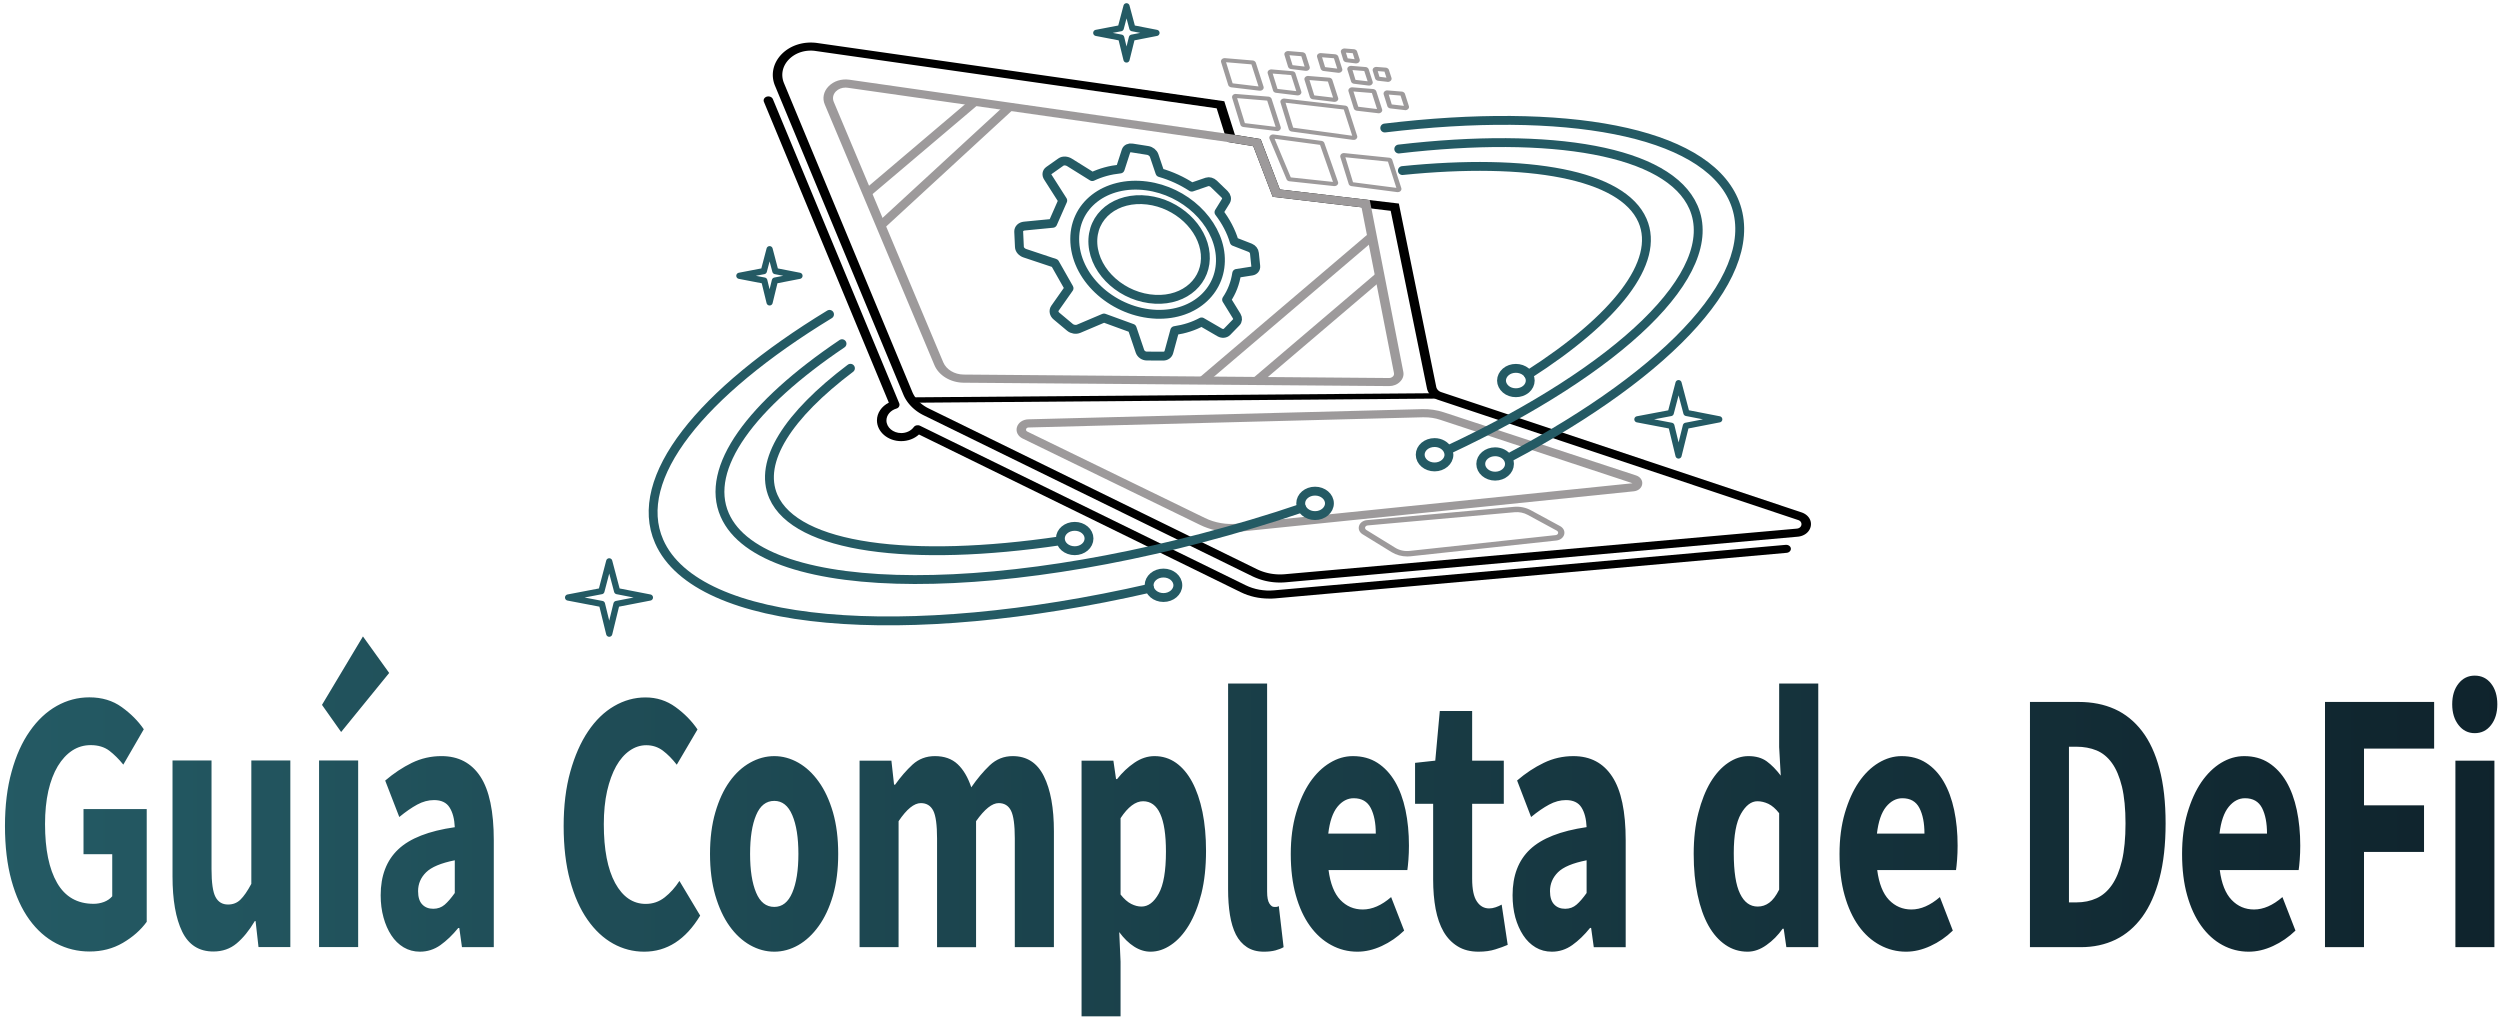
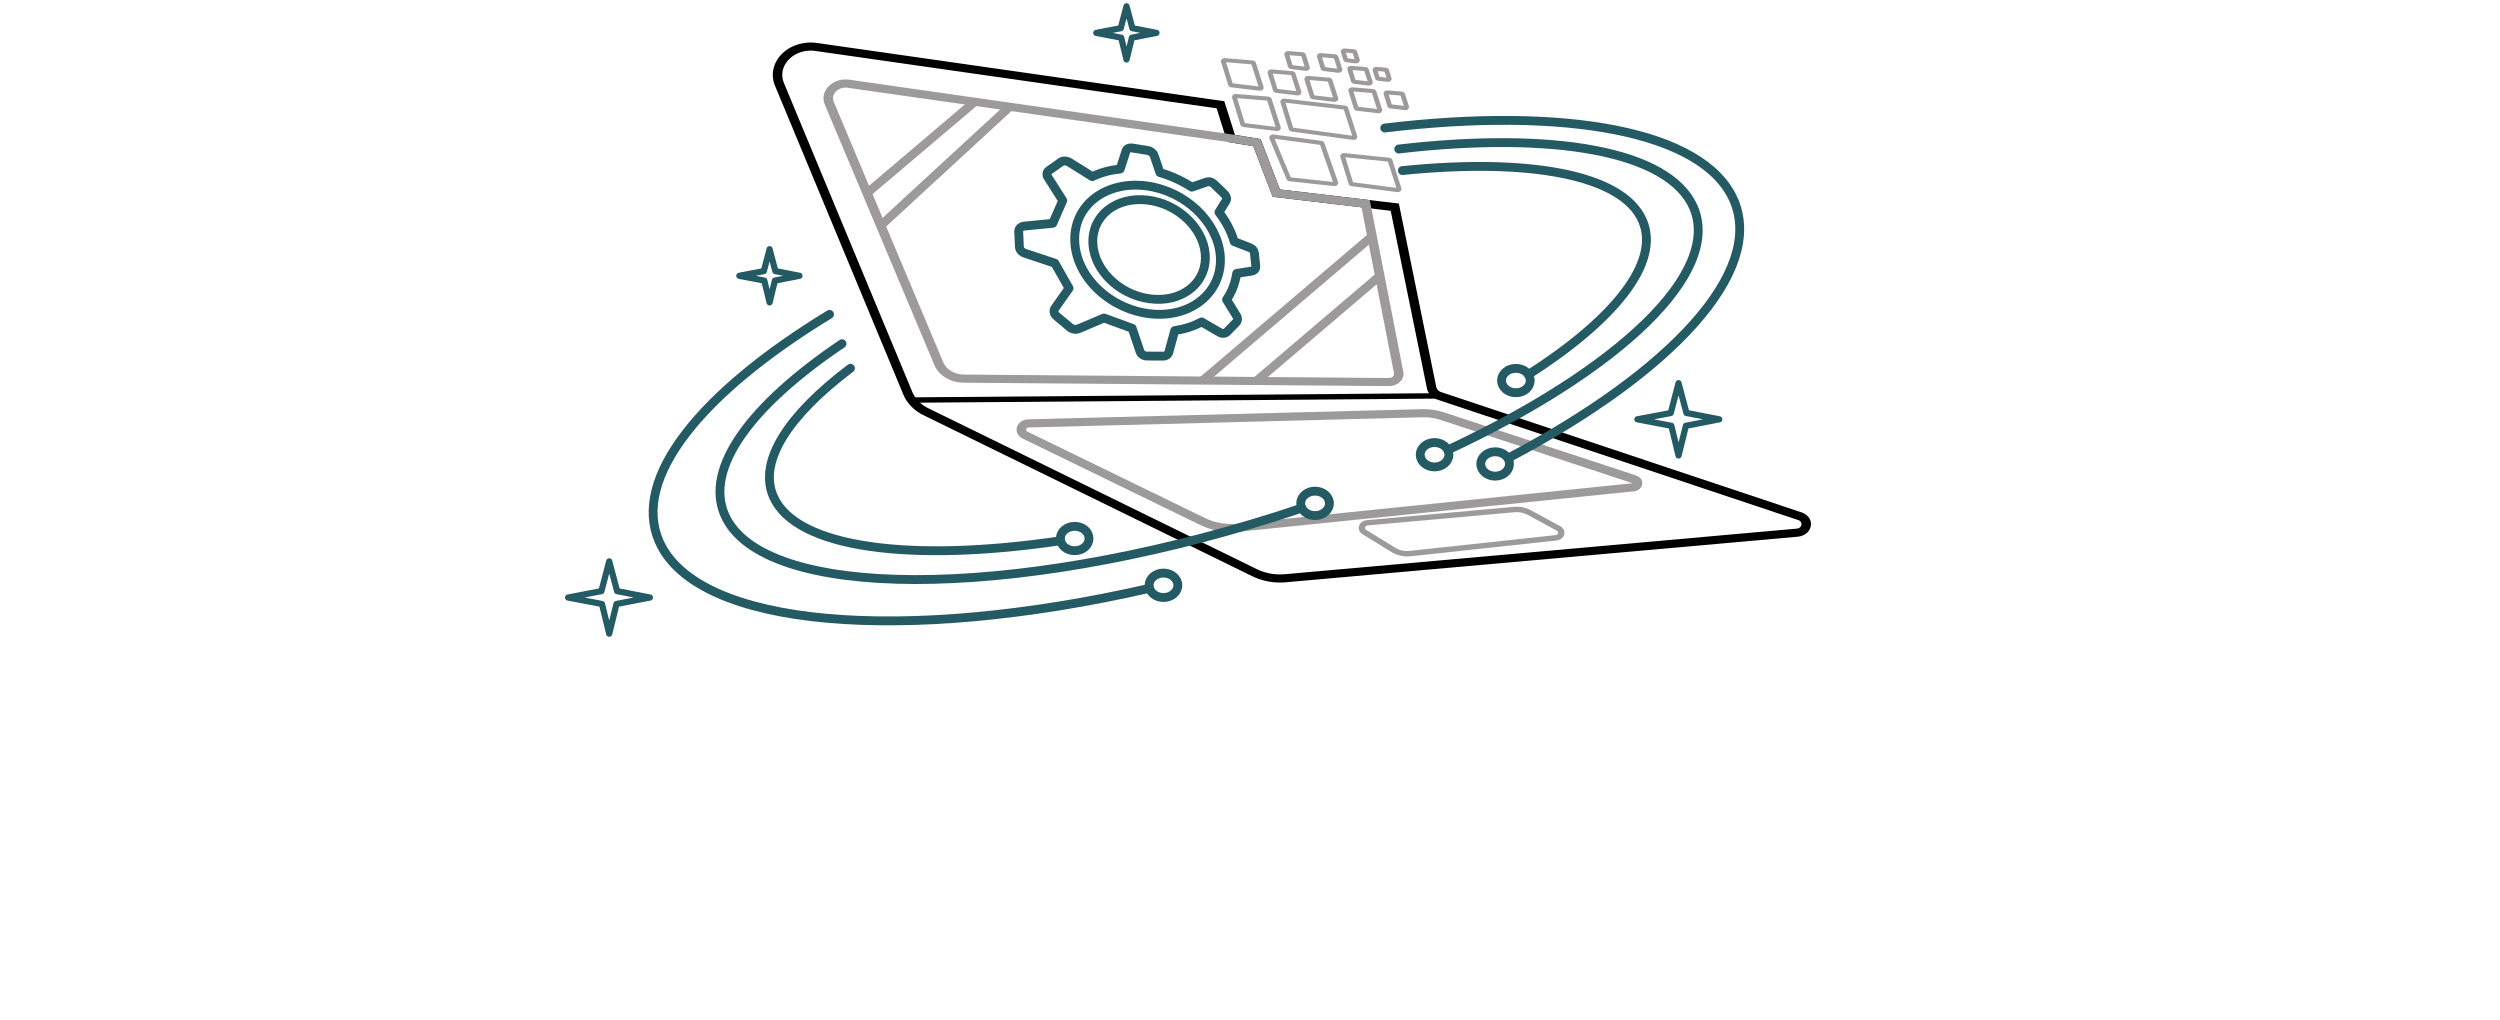
<svg xmlns="http://www.w3.org/2000/svg" width="282" height="115" version="1.2">
  <defs>
    <linearGradient id="g1" x2="1" gradientTransform="matrix(281.147 0 0 42.847 .557 93.208)" gradientUnits="userSpaceOnUse">
      <stop offset="0" stop-color="#245a64" />
      <stop offset="1" stop-color="#0f232c" />
    </linearGradient>
  </defs>
  <style>.s0{fill:#000}.s1{fill:#9d9a9b}.s2,.s3{fill:none;stroke:#245a64;stroke-linecap:round;stroke-linejoin:round;stroke-width:1}.s3{stroke-width:.7}</style>
  <g id="Calque_1">
-     <path d="M143.14 67.52c-1.12 0-2.2-.24-3.18-.72l-36.3-17.79c-.51.47-1.23.75-2.01.75-1.5 0-2.73-1.05-2.73-2.34 0-.83.52-1.59 1.34-2L86.17 11.49c-.1-.24.04-.5.32-.59.28-.08.59.04.69.28l14.26 34.33q.06.18-.03.35-.09.17-.3.23c-.67.2-1.12.74-1.12 1.34 0 .78.75 1.42 1.67 1.42.57 0 1.1-.25 1.41-.67.15-.21.47-.28.72-.15l36.71 17.98c.98.48 2.09.68 3.21.58l57.71-5.13c.29-.03.56.15.59.4.03.25-.19.48-.48.5l-57.71 5.14q-.34.03-.68.02z" class="s0" />
    <path d="M144.4 65.71a7.17 7.17 0 0 1-3.18-.73l-37.04-18.14c-1.07-.53-1.88-1.36-2.29-2.35L87.42 9.67c-.51-1.23-.22-2.57.76-3.57.99-1 2.48-1.46 4-1.25l45.92 6.57 1.2 3.79 2.9.48 2.17 5.68 13.42 1.59 4.22 20.69c.06.26.27.49.56.58l40.65 13.57c.73.25 1.15.86 1.04 1.52-.11.66-.7 1.15-1.48 1.22l-57.72 5.14q-.33.03-.66.03zm-52.95-60c-.94 0-1.83.35-2.45.98-.74.75-.95 1.75-.57 2.68l14.47 34.82c.32.78.97 1.44 1.81 1.86l37.04 18.14c.98.48 2.08.68 3.2.58l57.72-5.14c.34-.03.5-.24.53-.43.03-.2-.06-.44-.37-.54l-40.65-13.57c-.63-.22-1.1-.7-1.22-1.28l-4.09-20.03-13.31-1.58-2.19-5.71-2.93-.48-.1-.28-1.1-3.51-45.25-6.47q-.27-.04-.54-.04z" class="s0" />
    <path d="m102.84 44.82 59.54-.47v.61l-59.54.47z" class="s0" />
    <path d="M138.93 60.02c-1.24 0-2.47-.28-3.54-.8l-20.03-9.75c-.54-.26-.8-.78-.65-1.29.15-.51.66-.86 1.28-.88 10.36-.26 44.1-1.14 44.44-1.15q1.26-.03 2.44.36l21.68 7.12c.48.16.75.55.69.98-.06.44-.45.76-.95.81l-44.52 4.56q-.43.04-.84.04zm21.69-12.95q-.08-.01-.16 0c-.34.01-34.08.89-44.44 1.15-.2 0-.26.13-.27.18-.02.06-.04.2.13.28l20.04 9.75c1.12.55 2.44.77 3.71.64l44.52-4.56-21.67-7.15q-.89-.3-1.86-.29zM158.74 62.77c-.64 0-1.25-.17-1.77-.49l-3.28-2.02c-.35-.22-.5-.59-.39-.94.11-.36.46-.61.89-.65l16.58-1.5c.68-.06 1.37.08 1.94.4l3.28 1.78c.37.21.55.57.45.94-.1.36-.44.63-.88.68l-16.45 1.78q-.18.02-.37.02zm-4.63-3 3.28 2.02c.47.29 1.06.42 1.64.35l16.45-1.78c.2-.02.26-.16.27-.21.01-.04.04-.19-.14-.29l-3.28-1.78c-.44-.24-.96-.35-1.48-.3l-16.58 1.49c-.2.02-.26.16-.28.2-.01.05-.04.19.12.3zM156.7 43.55h-.02l-48-.38c-1.47-.02-2.79-.82-3.28-1.99L93.04 11.8c-.31-.71-.14-1.49.43-2.07.58-.59 1.44-.86 2.33-.74l43.2 6.18 3.19.52 2.18 5.68 10.14 1.2 3.78 19.36c.09.41-.05.82-.37 1.13-.3.31-.75.49-1.22.49zM95.38 9.88c-.42 0-.81.15-1.09.43-.33.34-.41.78-.24 1.18l12.35 29.38c.35.82 1.27 1.37 2.29 1.38l48 .39h.01c.21 0 .35-.11.42-.17q.16-.16.12-.39l-3.66-18.69-10.02-1.19-2.19-5.71-2.59-.43L95.62 9.9q-.13-.02-.24-.02z" class="s1" />
    <path d="m97.43 21.46 12.15-10.31.76.65-12.16 10.3zM98.95 25.13l14.55-13.4.79.62-14.55 13.4zM135.28 42.6l19.3-16.43.76.64-19.3 16.44zM141.4 42.6l13.87-11.81.76.65-13.87 11.81zM150.53 20.99h-.06l-5.01-.54q-.25-.03-.34-.24l-1.92-4.56q-.07-.19.08-.35.15-.15.38-.13l5.4.72c.15.02.29.12.33.25l1.54 4.39q.06.18-.08.33-.13.13-.32.13zm-4.93-.98 4.76.51-1.46-4.18-5.13-.69zM144.06 14.79q-.03 0-.06-.01l-3.73-.45c-.17-.02-.31-.12-.35-.26l-.93-3.02q-.05-.18.08-.33.15-.14.36-.12l3.64.3c.17.01.32.12.37.26l1.02 3.17q.05.19-.09.33-.13.13-.31.13zm-3.64-.9 3.47.42-.95-2.96-3.39-.28zm-.08 0zM142.12 10.23h-.06l-3.18-.38c-.16-.03-.3-.13-.34-.27l-.8-2.57q-.05-.18.09-.33.14-.13.36-.12l3.1.26c.17.01.32.12.37.26l.87 2.7q.05.19-.09.33-.13.12-.32.12zm-3.08-.83 2.92.35-.8-2.49-2.86-.24zm-.77-2.51zM146.38 10.76h-.06l-2.38-.29c-.17-.02-.3-.12-.34-.26l-.6-1.93q-.05-.18.08-.32.15-.14.36-.13l2.33.2c.17.01.32.11.36.26l.65 2.02q.06.18-.09.33-.12.12-.31.12zm-2.28-.73 2.12.25-.58-1.81-2.08-.17zM150.53 11.49h-.06l-2.37-.29a.408.408 0 0 1-.35-.26l-.6-1.93q-.05-.18.09-.32t.36-.12l2.33.19c.17.01.31.12.36.26l.65 2.02q.06.19-.09.33-.13.12-.32.12zm-2.28-.73 2.12.25-.58-1.81-2.08-.17zm-.58-1.86zM155.49 12.78q-.03 0-.06-.01l-2.38-.28c-.16-.02-.3-.13-.34-.26l-.6-1.93q-.05-.18.09-.32t.36-.13l2.32.19c.17.02.32.12.37.27l.65 2.02q.06.18-.09.33-.13.12-.32.12zm-2.28-.74 2.12.26-.58-1.81-2.08-.17zm-.57-1.87zM147.32 7.99h-.06l-1.62-.2a.402.402 0 0 1-.35-.27l-.4-1.31q-.05-.18.08-.32.15-.14.37-.13l1.58.13c.17.02.32.12.37.26l.44 1.39q.05.18-.09.33-.13.12-.32.12zm-1.52-.64 1.36.16-.37-1.17-1.34-.11zm-.08-.01zM151 8.21h-.06l-1.62-.2a.408.408 0 0 1-.35-.26l-.4-1.31q-.05-.18.08-.33.15-.13.36-.12l1.58.13c.17.02.32.12.37.26l.44 1.38q.06.19-.09.33-.12.12-.31.12zm-.11-.33zm-1.42-.31 1.37.17-.37-1.17-1.34-.11zM154.43 9.65h-.06l-1.62-.2c-.17-.02-.31-.12-.35-.26l-.41-1.32q-.05-.18.09-.32.15-.13.36-.12l1.58.13c.18.01.32.12.37.26l.44 1.38q.06.18-.09.33-.12.12-.31.12zm-1.53-.64 1.37.16-.38-1.16-1.33-.11zm.97-1.07zM158.52 12.43q-.03 0-.06-.01l-1.62-.19c-.17-.02-.31-.13-.35-.27l-.41-1.31q-.05-.18.09-.33.15-.14.36-.12l1.59.13c.17.02.31.12.36.26l.44 1.38q.06.19-.09.33-.12.12-.31.13zm-1.53-.65 1.37.16-.38-1.16-1.33-.11zm-.08-.01zm-.31-1.24zM152.96 7.15q-.03.01-.05 0l-1.04-.13c-.17-.02-.31-.12-.35-.26l-.26-.85q-.05-.18.08-.32.15-.13.36-.12l1.02.08c.17.02.32.12.36.26l.29.89q.05.18-.09.33-.13.12-.32.12zm-.94-.57.78.1-.21-.68-.77-.06zM156.55 9.24q-.03 0-.06-.01l-1.04-.12c-.17-.03-.3-.13-.34-.27l-.26-.84q-.05-.18.08-.33.14-.13.36-.12l1.02.08c.17.02.32.12.36.26l.29.89q.05.18-.09.33-.14.13-.32.13zm-.95-.58.79.1-.22-.68-.76-.06zM157.66 21.67h-.06l-5.13-.67c-.17-.02-.31-.13-.34-.26l-.94-3.02q-.04-.19.09-.33.15-.14.37-.12l5.05.52c.17.02.31.12.35.26l1.02 3.17q.05.19-.1.34-.12.11-.31.11zm-5.04-1.11 4.89.63-.95-2.96-4.8-.49zm-.08-.01zM152.69 15.78h-.07l-6.91-.94c-.16-.02-.3-.13-.34-.26l-.93-3.02q-.05-.18.09-.32.15-.14.37-.12l6.82.79c.17.02.31.12.35.26l1.02 3.17q.05.18-.1.33-.11.11-.3.11zm-6.82-1.38 6.66.91-.95-2.96-6.57-.76zm5.69-2.12z" class="s1" />
    <path d="M137.64 28.77c.34 3.83-2.78 6.84-7.21 6.68-4.7-.19-8.94-3.84-9.19-8.09-.25-4.18 3.49-7 8.09-6.39 4.35.57 7.97 4.03 8.31 7.8z" class="s2" />
    <path d="M135.95 28.63c.26 2.99-2.21 5.3-5.64 5.13-3.61-.17-6.82-2.98-7.03-6.22-.2-3.2 2.63-5.4 6.17-4.97 3.39.41 6.24 3.1 6.5 6.06z" class="s2" />
    <path d="m141.02 27.95-1.8-.7c-.35-1.18-.95-2.3-1.72-3.31l.79-1.28c.13-.22.07-.52-.16-.75l-1.21-1.17c-.22-.21-.53-.3-.77-.22l-1.72.59c-1.09-.71-2.3-1.27-3.59-1.64l-.65-1.92c-.1-.29-.4-.53-.73-.58l-1.77-.28c-.32-.05-.59.08-.67.33l-.66 2.04q-1.72.18-3.15.86l-2.55-1.59c-.33-.21-.74-.23-.99-.05l-1.36.96c-.24.17-.29.48-.1.76l1.67 2.62-1.13 2.57-3.2.31c-.39.04-.65.3-.64.62l.08 1.73c.01.31.28.61.64.72l3.36 1.12 1.6 2.82-1.59 2.26c-.19.27-.12.64.17.88l1.53 1.28c.27.22.67.28.98.15l2.85-1.21 3.18 1.16.88 2.6c.11.31.43.53.77.53l1.83.01c.32.01.59-.18.66-.46l.66-2.42q1.68-.25 3.03-.98l2.05 1.19c.28.16.62.13.82-.07l1.03-1.06c.19-.18.21-.47.06-.72l-1.14-1.85q.89-1.32 1.14-2.96l1.72-.27c.28-.05.46-.27.43-.55l-.15-1.46c-.02-.26-.22-.51-.48-.61zM129.67 66.36c-27.63 6.32-51.05 4.46-55.32-5.29-3.12-7.13 4.72-16.78 19.22-25.61M156.2 14.44c20.28-2.44 35.94.31 39.36 8.11 3.54 8.07-6.98 19.37-25.29 29.05" class="s2" />
    <path d="M146.84 57.31q-1.38.47-2.79.92c-30.18 9.58-58.07 9.52-62.3-.14-2.32-5.3 2.98-12.41 13.23-19.32M157.78 16.81c17.3-2.02 30.44.18 33.24 6.56 3.24 7.41-8.38 18.32-27.58 27.33" class="s2" />
    <path d="M119.61 61c-16.84 2.49-29.82.85-32.37-4.98-1.74-3.98 1.68-9.19 8.69-14.48M158.19 19.24c14.22-1.44 24.81.43 27.08 5.63 2.06 4.7-3.1 11.13-12.86 17.38M122.84 60.74c0 .77-.72 1.38-1.61 1.38-.9 0-1.62-.61-1.62-1.38 0-.76.72-1.37 1.62-1.37.89 0 1.61.61 1.61 1.37zM149.96 56.78c0 .76-.73 1.38-1.62 1.38-.9 0-1.62-.62-1.62-1.38 0-.76.72-1.38 1.62-1.38.89 0 1.62.62 1.62 1.38z" class="s2" />
    <path d="M169.37 42.93c0 .36.18.71.48.97s.71.4 1.14.4c.43 0 .84-.14 1.15-.4.3-.26.47-.61.47-.97 0-.37-.17-.72-.47-.98-.31-.26-.72-.4-1.15-.4-.43 0-.84.14-1.14.4-.3.26-.48.61-.48.98zM163.3 50.75q.13.25.14.54c0 .76-.73 1.38-1.62 1.38-.9 0-1.62-.62-1.62-1.38 0-.76.72-1.37 1.62-1.37.66 0 1.23.34 1.48.83zM132.86 66.02c0 .76-.73 1.38-1.62 1.38-.9 0-1.62-.62-1.62-1.38 0-.76.72-1.38 1.62-1.38.89 0 1.62.62 1.62 1.38zM170.08 51.69q.18.29.19.64c0 .76-.72 1.38-1.62 1.38-.89 0-1.62-.62-1.62-1.38 0-.76.73-1.37 1.62-1.37.62 0 1.16.29 1.43.73z" class="s2" />
    <path d="m190.17 48.03 3.76-.73-3.7-.72-.89-3.36-.88 3.37-3.76.71 3.83.73.81 3.35zM69.54 68.13l3.77-.73-3.7-.72-.89-3.36-.88 3.36-3.76.72 3.82.73.82 3.35zM127.68 4.25l2.77-.54-2.72-.53-.66-2.47-.65 2.47-2.76.53 2.81.54.6 2.46zM87.41 31.65l2.77-.54-2.72-.53-.65-2.47-.65 2.47-2.76.53 2.81.54.6 2.46z" class="s3" />
  </g>
-   <path d="M10.11 107.33q-2.01 0-3.76-.91t-3.04-2.69q-1.29-1.78-2.02-4.43-.73-2.66-.73-6.13 0-3.44.75-6.13.74-2.7 2.05-4.56 1.3-1.87 3.04-2.85 1.73-.97 3.68-.97 2.13 0 3.65 1.1 1.53 1.1 2.49 2.5l-2.31 3.99q-.75-.93-1.58-1.57-.84-.63-2.1-.63-1.14 0-2.08.61-.94.62-1.63 1.76-.69 1.15-1.07 2.8-.37 1.66-.37 3.73 0 4.29 1.36 6.64 1.36 2.36 4.12 2.36.6 0 1.17-.21.57-.22.93-.64v-4.75H9.42v-5.09h7.13v12.72q-1.02 1.4-2.7 2.38-1.67.97-3.74.97zm13.96 0q-2.43 0-3.52-2.24-1.09-2.25-1.09-6.24V85.78h4.4v12.26q0 2.3.45 3.14.45.85 1.41.85.84 0 1.4-.55.57-.55 1.23-1.78V85.78h4.4v21.05h-3.59l-.33-2.93h-.09q-.96 1.61-2.05 2.52-1.09.91-2.62.91zm16.33-.5h-4.41V85.78h4.41zm3.5-30.92-5.42 6.66-2.16-3.06 4.62-7.72zm3.47 31.44q-1.01 0-1.84-.49-.82-.49-1.39-1.36-.57-.87-.88-2.01-.32-1.15-.32-2.5 0-3.31 1.98-5.18 1.97-1.87 6.38-2.5-.06-1.4-.59-2.23-.52-.83-1.75-.83-.96 0-1.9.51t-2.02 1.4l-1.59-4.11q1.44-1.23 3.01-2 1.57-.76 3.34-.76 2.87 0 4.39 2.31 1.51 2.31 1.51 7.19v12.05h-3.59l-.3-2.16h-.12q-.96 1.18-2.01 1.93-1.05.74-2.31.74zm1.5-4.84q.75 0 1.29-.46.54-.47 1.14-1.32v-3.69q-2.34.47-3.24 1.36-.9.89-.9 2.12 0 1.02.47 1.5.46.49 1.24.49zm23.79 4.84q-1.86 0-3.5-.91-1.65-.92-2.89-2.7-1.25-1.78-1.97-4.43-.72-2.65-.72-6.13 0-3.44.75-6.13t2.01-4.56q1.26-1.87 2.93-2.84 1.68-.98 3.54-.98 1.89 0 3.38 1.08 1.5 1.08 2.49 2.53l-2.34 3.98q-.75-.97-1.57-1.59-.82-.61-1.87-.61-.99 0-1.87.61-.89.62-1.53 1.76-.64 1.15-1.02 2.8-.37 1.66-.37 3.74 0 4.28 1.28 6.64 1.29 2.35 3.45 2.35 1.2 0 2.14-.74.94-.74 1.66-1.85l2.34 3.91q-2.46 4.07-6.32 4.07zm14.68 0q-1.41 0-2.73-.74-1.32-.75-2.32-2.15-1-1.4-1.6-3.45-.6-2.06-.6-4.69 0-2.63.6-4.69.6-2.06 1.6-3.46t2.32-2.14q1.32-.74 2.73-.74 1.4 0 2.71.74 1.3.74 2.3 2.14 1.01 1.4 1.61 3.46.59 2.06.59 4.69 0 2.63-.59 4.69-.6 2.05-1.61 3.45-1 1.4-2.3 2.15-1.31.74-2.71.74zm0-5.05q1.35 0 2.03-1.61.69-1.61.69-4.37t-.69-4.37q-.68-1.61-2.03-1.61-1.38 0-2.05 1.61-.68 1.61-.68 4.37t.68 4.37q.67 1.61 2.05 1.61zm14.02 4.54h-4.4V85.8h3.59l.3 2.71h.12q.93-1.31 1.97-2.27 1.05-.95 2.52-.95 1.59 0 2.56.91t1.54 2.61q.99-1.44 2.08-2.48 1.1-1.04 2.59-1.04 2.4 0 3.52 2.27 1.13 2.27 1.13 6.21v13.07h-4.41V94.58q0-2.29-.43-3.14-.43-.85-1.39-.85-1.11 0-2.55 2.04v14.21h-4.4V94.58q0-2.29-.43-3.14-.44-.85-1.4-.85-1.14 0-2.51 2.04zm25.04 7.8H122V85.8h3.59l.3 2.08h.12q.87-1.11 1.96-1.85 1.09-.74 2.26-.74 1.35 0 2.43.76 1.07.76 1.82 2.16.75 1.4 1.16 3.38.4 1.97.4 4.39 0 2.71-.52 4.81-.53 2.1-1.41 3.57-.88 1.46-2.01 2.22-1.12.77-2.32.77-.96 0-1.86-.58-.89-.57-1.67-1.63l.15 3.35zm2.36-12.38q1.14 0 1.95-1.47.81-1.46.81-4.73 0-5.68-2.58-5.68-1.28 0-2.54 1.91v8.61q.6.76 1.2 1.06.59.3 1.16.3zm13.81 5.09q-1.13 0-1.91-.51t-1.25-1.42q-.46-.92-.67-2.21-.21-1.29-.21-2.91V77.1h4.4v23.46q0 .97.26 1.36.25.38.52.38h.26q.1 0 .28-.09l.54 4.63q-.36.21-.91.36-.56.15-1.31.15zm10.55 0q-1.59 0-2.96-.75-1.38-.74-2.4-2.16-1.02-1.42-1.59-3.46-.57-2.03-.57-4.66 0-2.55.6-4.61.6-2.05 1.57-3.48.98-1.42 2.24-2.18 1.25-.76 2.6-.76 1.59 0 2.77.76t1.98 2.12q.79 1.36 1.18 3.2.39 1.85.39 4.01 0 .85-.06 1.61-.06.77-.12 1.15h-8.89q.3 2.29 1.33 3.37t2.53 1.08q1.59 0 3.2-1.4l1.47 3.78q-1.14 1.1-2.53 1.74-1.39.64-2.74.64zm-3.29-13.32h5.36q0-1.79-.57-2.89t-1.92-1.1q-1.05 0-1.84.97-.79.98-1.03 3.02zm16.95 13.32q-1.38 0-2.35-.6-.97-.59-1.59-1.65-.61-1.06-.9-2.57-.28-1.51-.28-3.33v-8.53h-2.04v-4.62l2.28-.25.51-5.6h3.65v5.6h3.57v4.87h-3.57v8.45q0 1.78.53 2.56.52.79 1.39.79.36 0 .73-.13.38-.13.68-.3l.68 4.54q-.59.26-1.4.51-.81.26-1.89.26zm8.27 0q-1.02 0-1.84-.49-.82-.49-1.39-1.36-.57-.87-.89-2.01-.31-1.15-.31-2.51 0-3.31 1.97-5.17 1.98-1.87 6.38-2.51-.06-1.4-.58-2.22-.52-.83-1.75-.83-.96 0-1.9.51-.95.51-2.03 1.4l-1.58-4.12q1.43-1.23 3.01-1.99 1.57-.76 3.34-.76 2.87 0 4.38 2.31 1.52 2.31 1.52 7.19v12.05h-3.6l-.3-2.17h-.12q-.96 1.19-2 1.93-1.05.75-2.31.75zm1.5-4.84q.75 0 1.29-.47.53-.46 1.13-1.31v-3.69q-2.33.46-3.23 1.35-.9.9-.9 2.13 0 1.01.47 1.5.46.49 1.24.49zm20.58 4.84q-1.38 0-2.5-.77-1.12-.76-1.92-2.18-.79-1.42-1.22-3.46-.44-2.04-.44-4.62 0-2.59.53-4.63.52-2.03 1.37-3.46.86-1.42 1.98-2.18 1.12-.76 2.29-.76 1.26 0 2.07.59.81.59 1.58 1.61l-.18-3.22V77.1h4.41v29.74h-3.6l-.3-2.08h-.12q-.77 1.1-1.82 1.84-1.05.75-2.13.75zm1.14-5.09q.72 0 1.3-.43.59-.42 1.12-1.48v-8.62q-.59-.76-1.22-1.06-.63-.29-1.23-.29-1.05 0-1.86 1.42t-.81 4.43q0 3.14.71 4.58.7 1.45 1.99 1.45zm16.74 5.09q-1.58 0-2.96-.75-1.38-.74-2.4-2.16-1.01-1.42-1.58-3.46-.57-2.03-.57-4.66 0-2.55.6-4.61.6-2.05 1.57-3.48.97-1.42 2.23-2.18 1.26-.76 2.6-.76 1.59 0 2.77.76 1.19.76 1.98 2.12t1.18 3.2q.39 1.85.39 4.01 0 .85-.06 1.61-.06.77-.12 1.15h-8.89q.3 2.29 1.33 3.37 1.04 1.08 2.53 1.08 1.59 0 3.21-1.4l1.46 3.78q-1.13 1.1-2.53 1.74-1.39.64-2.74.64zm-3.29-13.32h5.36q0-1.79-.57-2.89t-1.92-1.1q-1.04 0-1.84.97-.79.98-1.03 3.02zm23.01 12.81h-5.75V79.18h5.51q2.25 0 4.04.8 1.8.81 3.09 2.49 1.28 1.67 1.97 4.26t.69 6.15q0 3.56-.69 6.19-.69 2.63-1.94 4.35-1.26 1.72-3.01 2.57-1.76.85-3.91.85zm-1.35-22.61v17.56h.84q1.26 0 2.28-.47 1.01-.46 1.73-1.5t1.13-2.74q.4-1.7.4-4.2 0-2.46-.4-4.14-.41-1.67-1.13-2.67t-1.73-1.42q-1.02-.42-2.28-.42zm20.28 23.12q-1.59 0-2.97-.75-1.37-.74-2.39-2.16-1.02-1.42-1.59-3.46-.57-2.03-.57-4.66 0-2.55.6-4.61.6-2.05 1.57-3.48.98-1.42 2.23-2.18 1.26-.76 2.61-.76 1.59 0 2.77.76t1.98 2.12q.79 1.36 1.18 3.2.39 1.85.39 4.01 0 .85-.06 1.61-.06.77-.12 1.15h-8.9q.3 2.29 1.34 3.37 1.03 1.08 2.53 1.08 1.58 0 3.2-1.4l1.47 3.78q-1.14 1.1-2.53 1.74-1.39.64-2.74.64zm-3.3-13.32h5.36q0-1.79-.56-2.89-.57-1.1-1.92-1.1-1.05 0-1.84.97-.8.98-1.04 3.02zm16.3 12.81h-4.4V79.18h12.31v5.26h-7.91v6.4h6.77v5.26h-6.77zm14.71 0h-4.4V85.8h4.4zm-2.22-24.14q-1.11 0-1.82-.91-.72-.91-.72-2.35t.72-2.34q.71-.89 1.82-.89 1.14 0 1.84.89.71.9.71 2.34t-.71 2.35q-.7.91-1.84.91z" style="fill:url(#g1)" />
</svg>